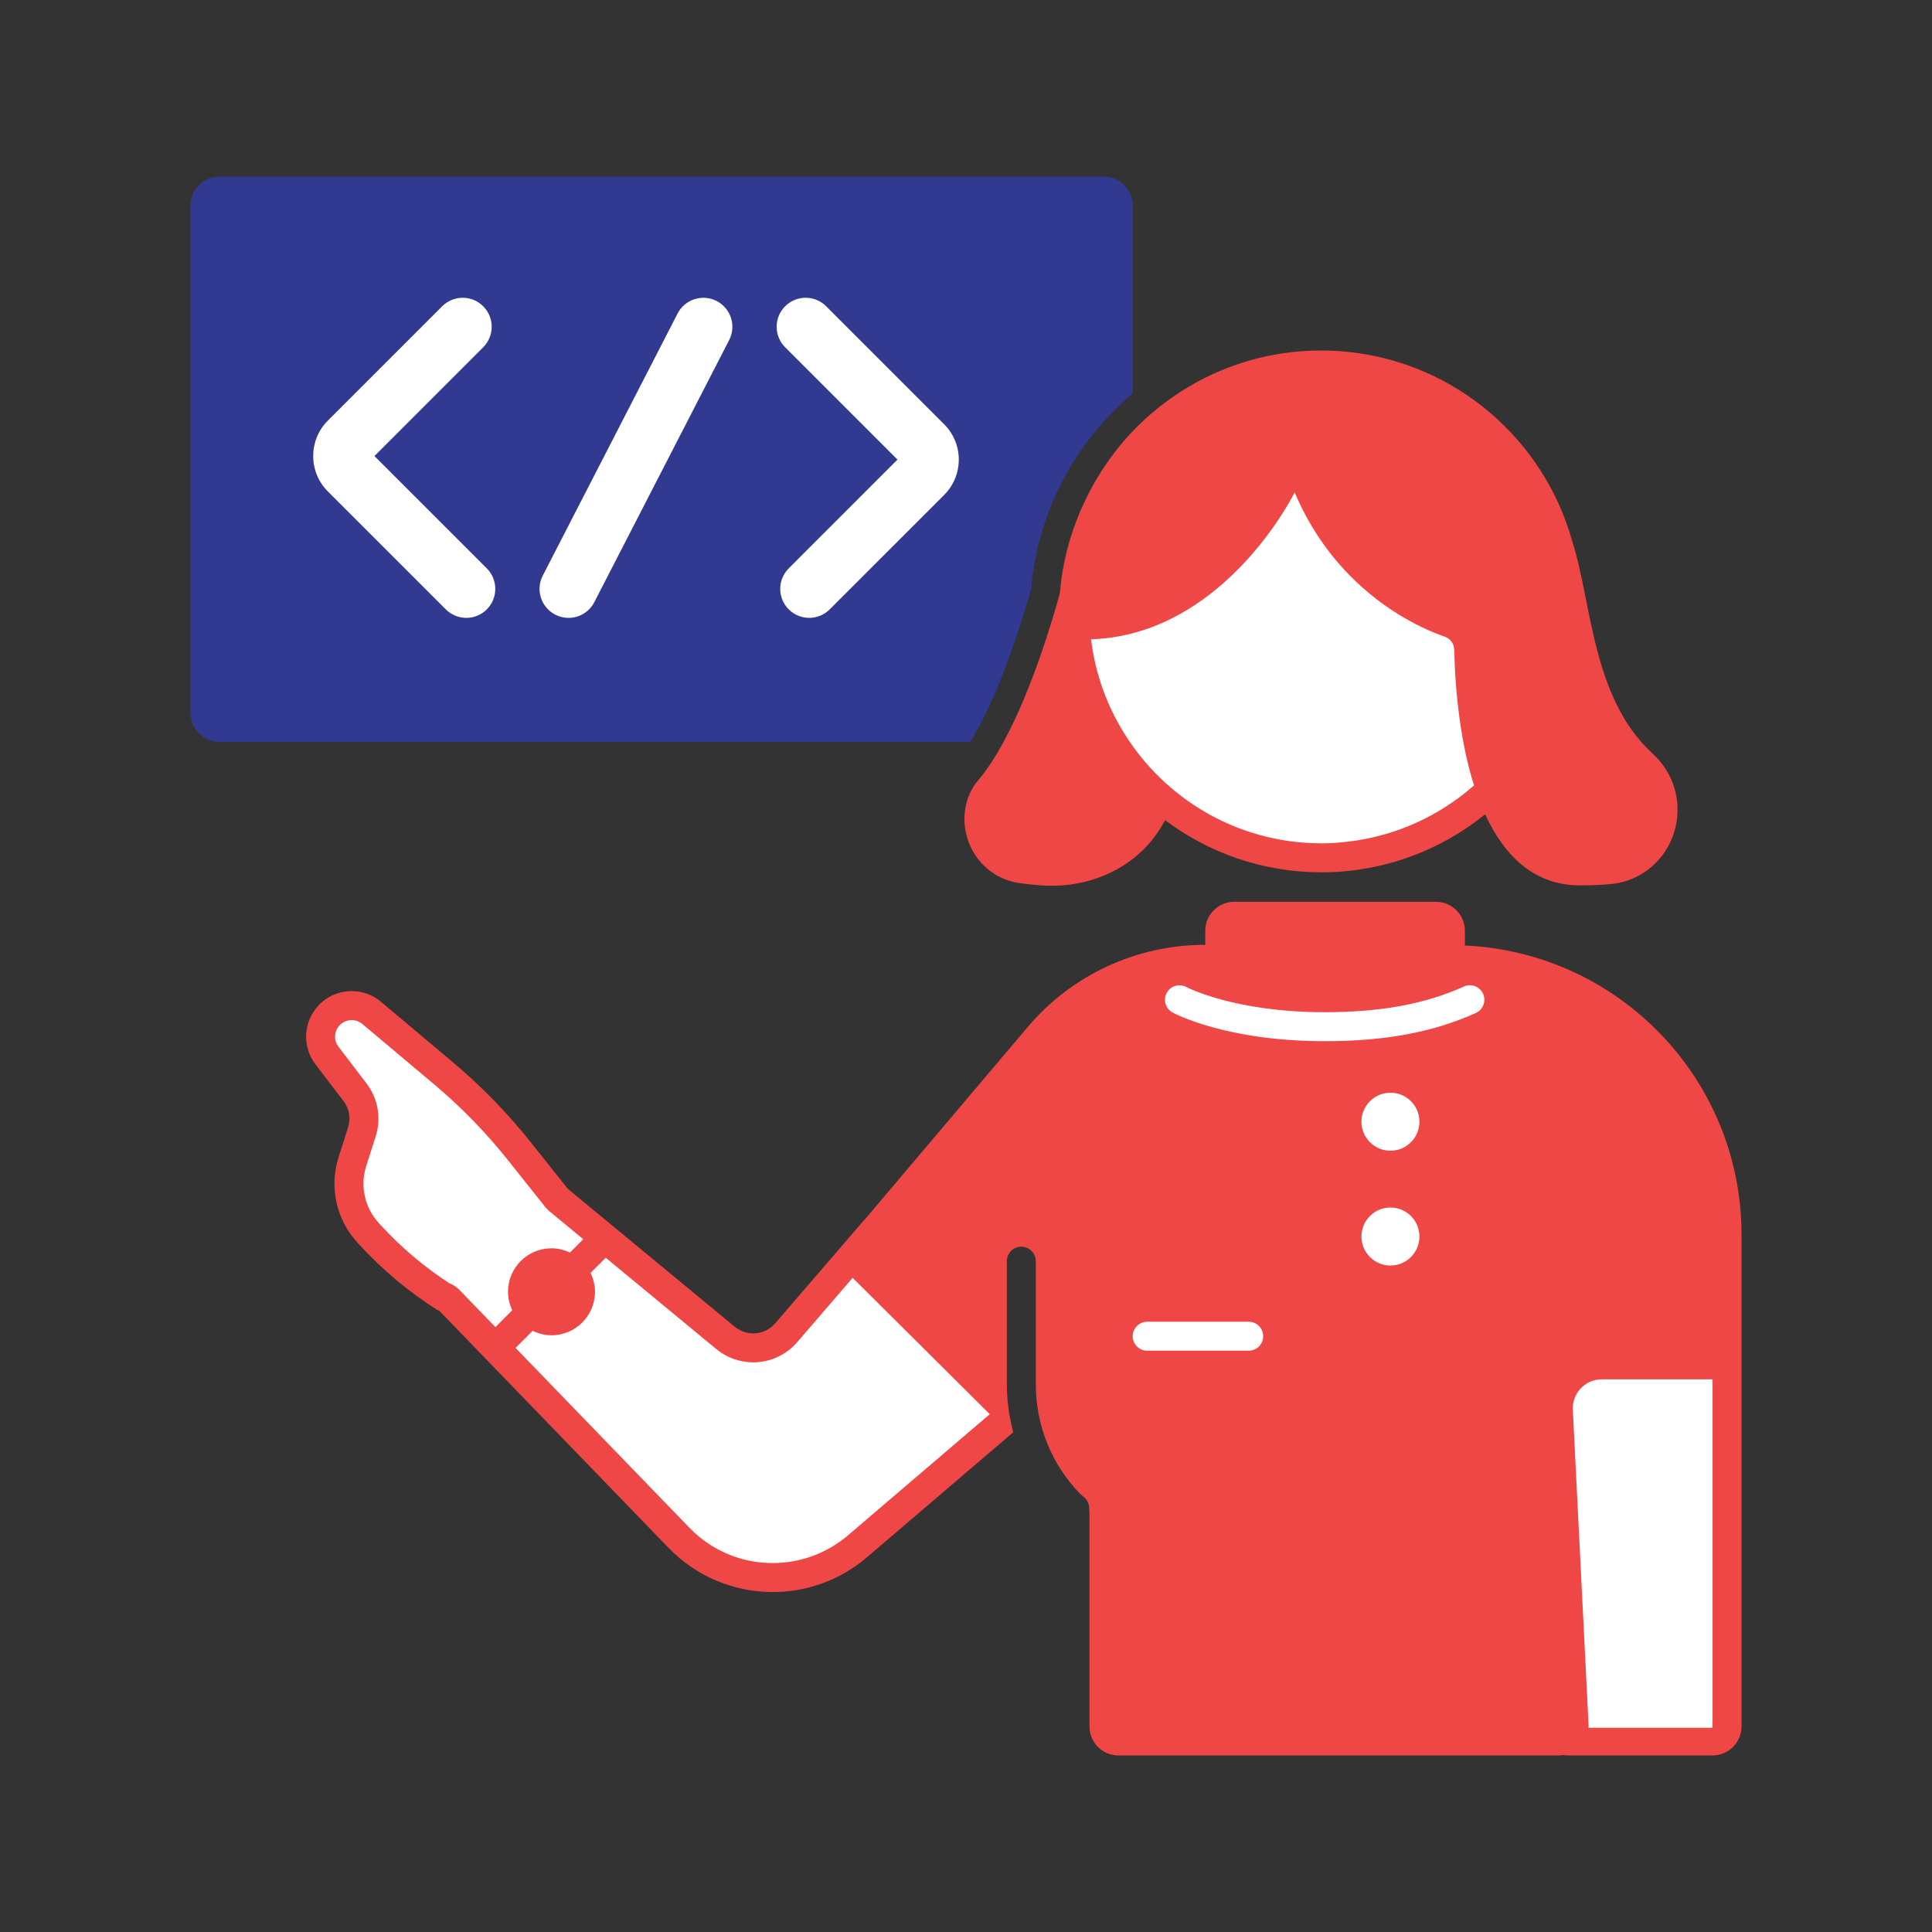
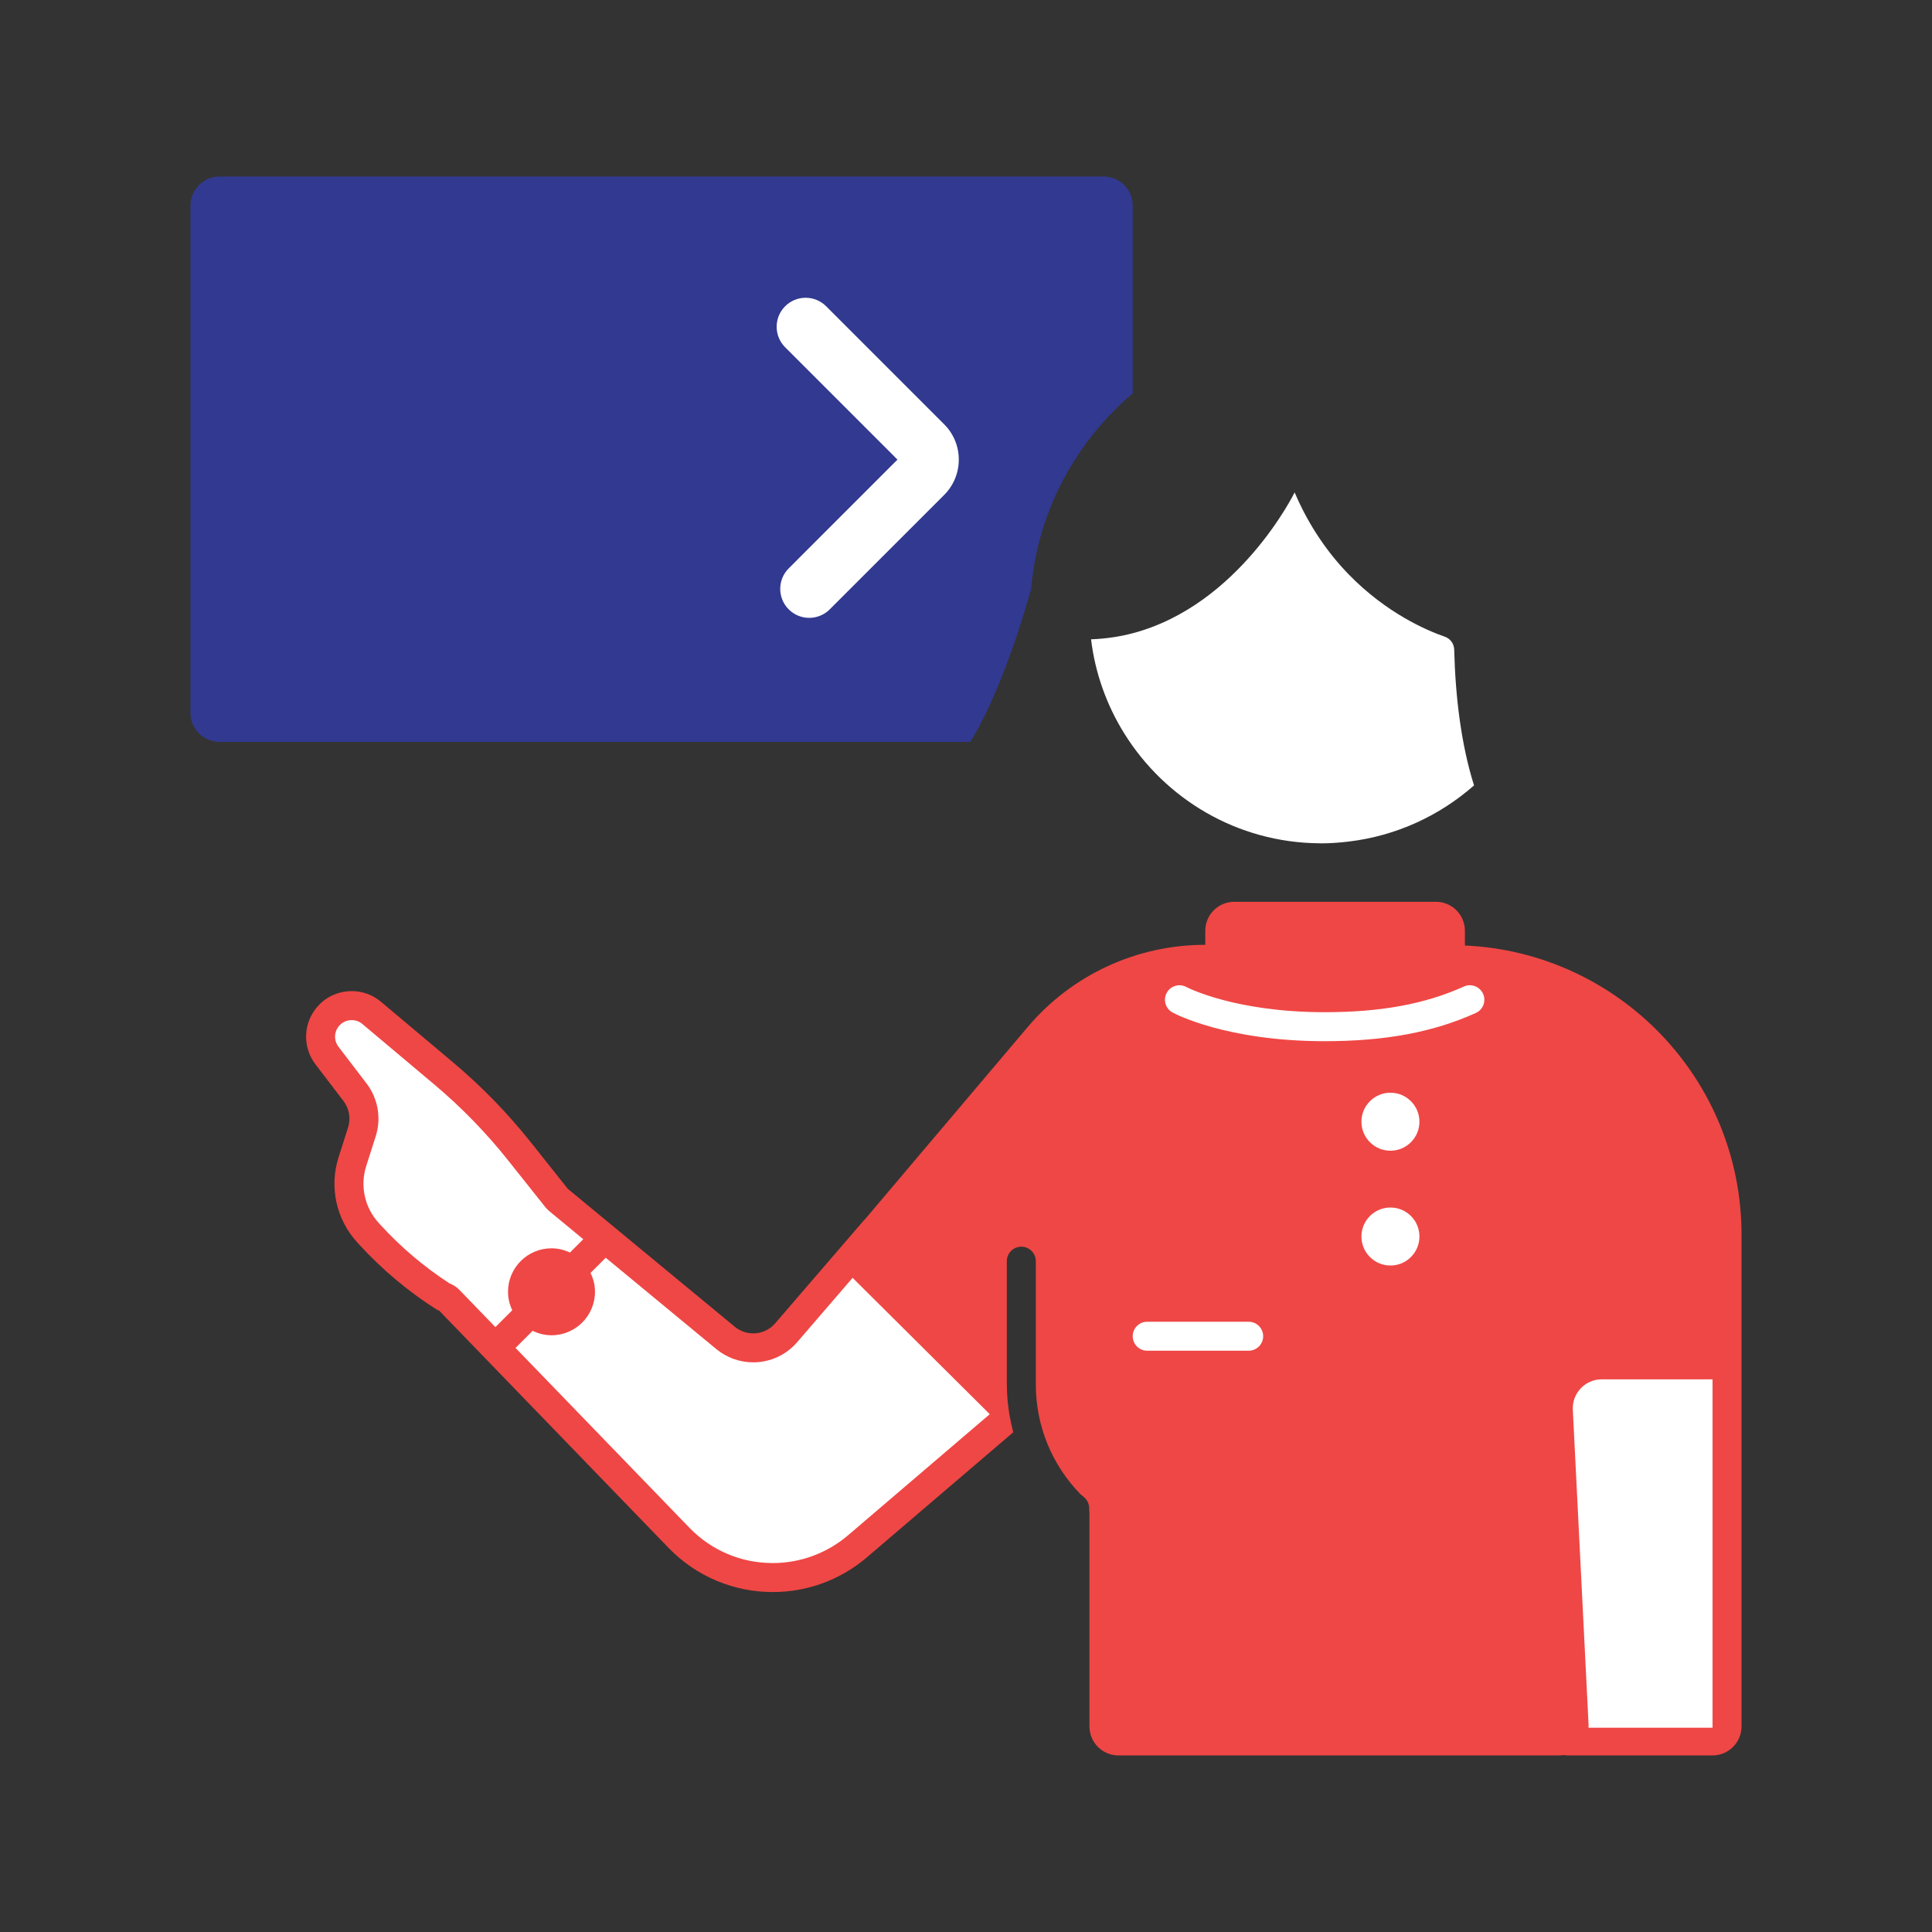
<svg xmlns="http://www.w3.org/2000/svg" version="1.1" id="Layer_1" x="0px" y="0px" viewBox="0 0 1397.11 1397.11" style="enable-background:new 0 0 1397.11 1397.11;" xml:space="preserve">
  <rect x="0" y="0" width="1397.11" height="1397.11" fill="#333333" stroke="none" />
  <style type="text/css">
	.st0{fill:#323991;}
	.st1{fill:#EF4745;}
	.st2{fill-rule:evenodd;clip-rule:evenodd;fill:#FFFFFF;}
	.st3{fill-rule:evenodd;clip-rule:evenodd;fill:#323991;}
	.st4{fill:#FFFFFF;}
	.st5{fill:#13142B;}
	.st6{fill-rule:evenodd;clip-rule:evenodd;fill:#EF4745;}
</style>
  <g>
    <path class="st0" d="M745.65,425.77c4.87-56.64,32.61-106.58,73.46-141.32V148.69c0-11.61-9.42-21.03-21.03-21.03H158.76   c-11.61,0-21.03,9.42-21.03,21.03v366.77c0,11.61,9.42,21.03,21.03,21.03h542.92C719.18,508.14,735.3,463.05,745.65,425.77   L745.65,425.77z" />
-     <path class="st1" d="M794.1,344.58c-0.53,0.87-1.07,1.73-1.59,2.62c-1.88,3.14-3.59,6.4-5.28,9.66c-1.64,3.22-3.26,6.46-4.71,9.78   c-0.54,1.19-1.05,2.4-1.56,3.61c-7.75,18.26-12.86,37.91-14.49,58.58c-5.3,19.38-20.17,69.78-40.73,107.66   c-5.7,10.5-11.82,20.07-18.31,27.67c-6.57,7.7-9.92,17.47-10.02,27.45c-0.03,3.25,0.27,6.51,0.93,9.74l0.14,0.65   c3.96,19.15,19.27,33.82,38.5,36.57c4.6,0.66,9.8,1.24,15.65,1.68c27.98,2.12,56.27-7.16,75.72-27.39   c3.01-3.12,5.83-6.63,8.47-10.42c0.92-1.33,1.81-2.69,2.66-4.09c1.05-1.71,2.1-3.42,3.04-5.25c31.24,23.4,69.85,37.45,111.83,37.69   c0.35,0,0.69,0.05,1.04,0.05c6.74,0,13.37-0.38,19.93-1.07c37.17-3.9,71.09-18.63,98.65-40.93c14.04,30.5,35.78,51.42,68.62,51.42   c8.5,0,15.98-0.36,22.56-0.99c27.31-2.6,47.92-25.98,47.92-53.56v-0.77c0-15.33-6.76-29.7-18.06-40.07   c-43.89-40.27-43.74-108.72-57.93-153.05c-20.34-73.57-83.95-129.15-161.83-137.3c-6.53-0.69-13.15-1.06-19.86-1.06   c-53.63,0-101.92,22.48-136.28,58.41C809.61,321.79,801.26,332.77,794.1,344.58L794.1,344.58z" />
    <path class="st1" d="M1059.34,683.73v-10.64c0-11.58-9.39-20.97-20.97-20.97H892.55c-11.58,0-20.97,9.39-20.97,20.97v10.16h-0.32   c-49.33,0-96.15,21.71-128.02,59.36L624.88,882.44l-0.07-0.08l-64.23,74.58c-4.14,4.81-10,7.29-15.9,7.29   c-4.7,0-9.44-1.58-13.34-4.8L410.62,859.7l-26.74-33.62c-16.82-21.14-35.71-40.55-56.39-57.94l-51.97-43.7   c-6.16-5.18-13.7-7.73-21.2-7.74c-8.71,0-17.38,3.43-23.83,10.19c-11.21,11.73-12.22,29.88-2.37,42.77l20.28,26.55   c4.16,5.44,5.39,12.57,3.31,19.1l-6.88,21.57c-6.84,21.44-1.7,44.91,13.48,61.52l1.29,1.41c16.86,18.46,36.11,34.56,57.26,47.88   l0.35-0.29l166.24,171.92c20.5,21.2,47.89,31.96,75.38,31.96c24.15,0,48.37-8.3,68.07-25.13l105.82-90.41   c-0.19-0.72-0.36-1.45-0.54-2.18c-2.55-10.27-4-20.84-4.06-31.64c0-0.28-0.04-0.55-0.04-0.84v-89.07c0-5.79,4.69-10.48,10.48-10.48   s10.48,4.7,10.48,10.48v89.07c0,29.86,11.47,58.08,32.31,79.46l2.65,2.21c2.31,2,3.65,4.9,3.65,7.96v2.26l0.18,0.26v155.23   c0,11.58,9.39,20.97,20.97,20.97h319.01c0.93,0,1.81-0.17,2.7-0.28c0.99,0.14,1.99,0.28,3.02,0.28l104.87,0   c11.58,0,20.97-9.39,20.97-20.97V892.9C1259.37,780.36,1170.62,688.8,1059.34,683.73L1059.34,683.73z" />
  </g>
  <path class="st4" d="M902.97,976.76h-73.38c-5.8,0-10.48-4.7-10.48-10.48s4.69-10.48,10.48-10.48h73.38c5.8,0,10.48,4.7,10.48,10.48  S908.76,976.76,902.97,976.76z" />
  <circle class="st4" cx="1005.48" cy="894.18" r="20.97" />
  <circle class="st4" cx="1005.48" cy="811.16" r="20.97" />
  <path class="st4" d="M1067.24,732.52c-30.79,13.93-65.53,20.41-109.32,20.41c-71.18,0-108.46-19.92-110.02-20.76  c-5.08-2.77-6.95-9.14-4.18-14.23c2.79-5.07,9.11-6.93,14.21-4.19c0.74,0.39,35.07,18.21,99.98,18.21c40.71,0,72.7-5.9,100.68-18.55  c5.27-2.39,11.49-0.05,13.87,5.23C1074.86,723.92,1072.51,730.13,1067.24,732.52L1067.24,732.52z" />
-   <path class="st4" d="M352.02,440.66c-4.1,4.1-9.46,6.14-14.82,6.14s-10.73-2.05-14.82-6.14l-85.33-85.32  c-14.09-14.1-14.09-37.03-0.01-51.13l82.73-82.73c8.19-8.19,21.46-8.19,29.65,0c8.19,8.19,8.19,21.46,0,29.65l-78.64,78.65  l81.24,81.24C360.21,419.2,360.21,432.48,352.02,440.66L352.02,440.66z" />
  <path class="st4" d="M600,440.66c-4.1,4.1-9.46,6.14-14.82,6.14c-5.36,0-10.73-2.05-14.82-6.14c-8.19-8.19-8.19-21.46,0-29.65  l78.64-78.65l-81.23-81.24c-8.19-8.19-8.19-21.46,0-29.65c8.19-8.19,21.46-8.19,29.65,0l85.32,85.32  c6.83,6.83,10.6,15.91,10.6,25.57c0,9.66-3.77,18.74-10.6,25.58L600,440.66z" />
-   <path class="st4" d="M527.29,245.9l-97.51,189.53c-3.72,7.23-11.05,11.38-18.66,11.38c-3.22,0-6.5-0.75-9.57-2.33  c-10.3-5.3-14.35-17.93-9.05-28.23L490,226.72c5.29-10.28,17.93-14.35,28.23-9.05C528.54,222.97,532.59,235.6,527.29,245.9  L527.29,245.9z" />
  <path class="st4" d="M975.31,608.57c-6.55,0.78-13.17,1.3-19.93,1.3c-0.35,0-0.69-0.05-1.04-0.05  c-59.69-0.37-111.94-32.12-141.38-79.51c-12.57-20.24-20.99-43.26-23.97-68c10.58-0.39,20.65-1.89,30.12-4.39  c77.2-20.34,117.1-101.86,117.1-101.86c5.3,12.55,11.48,23.62,18.14,33.49c6.62,9.83,13.71,18.37,20.97,25.84  c27.24,28.03,56.52,40.56,69.43,45.01c4.07,1.4,6.75,5.13,6.85,9.43c0.81,33.4,4.94,68.47,14.34,98.12  C1041.11,589.8,1009.84,604.45,975.31,608.57L975.31,608.57z" />
  <path class="st4" d="M358.23,959.68l-25.95-26.84c-2.11-2.18-4.6-3.78-7.29-4.82c-18.36-11.93-35.14-26.16-49.92-42.34l-1.28-1.41  c-10.09-11.05-13.53-26.77-8.98-41.01l6.88-21.57c4.16-13.04,1.68-27.32-6.63-38.19l-20.28-26.55c-3.61-4.72-3.25-11.27,0.86-15.56  c2.28-2.39,5.37-3.71,8.68-3.71c1.99,0,4.94,0.49,7.71,2.81l51.97,43.7c19.57,16.45,37.56,34.94,53.47,54.95l26.74,33.62  c0.91,1.14,1.93,2.18,3.05,3.11l24.52,20.26l-9.64,9.64c-4.06-1.91-8.55-3.07-13.33-3.07c-17.37,0-31.45,14.08-31.45,31.45  c0,4.79,1.15,9.27,3.07,13.34L358.23,959.68z" />
  <path class="st4" d="M613.27,1110.21c-15.17,12.96-34.51,20.1-54.45,20.1c-22.95,0-44.37-9.08-60.31-25.57l-125.71-130l12.38-12.38  c4.14,2,8.72,3.22,13.63,3.22c17.37,0,31.45-14.08,31.45-31.45c0-4.91-1.22-9.49-3.22-13.63l10.98-10.98l79.96,66.05  c7.5,6.19,16.98,9.6,26.7,9.6c12.23,0,23.81-5.31,31.78-14.57l40.09-46.55l99.18,98.61L613.27,1110.21z" />
  <path class="st4" d="M1238.42,1249.39h-89.71c0-1.28,0.07-1.61,0.06-1.97l-11.4-227.97c-0.59-11.97,8.96-22,20.94-22h80.11  L1238.42,1249.39z" />
</svg>